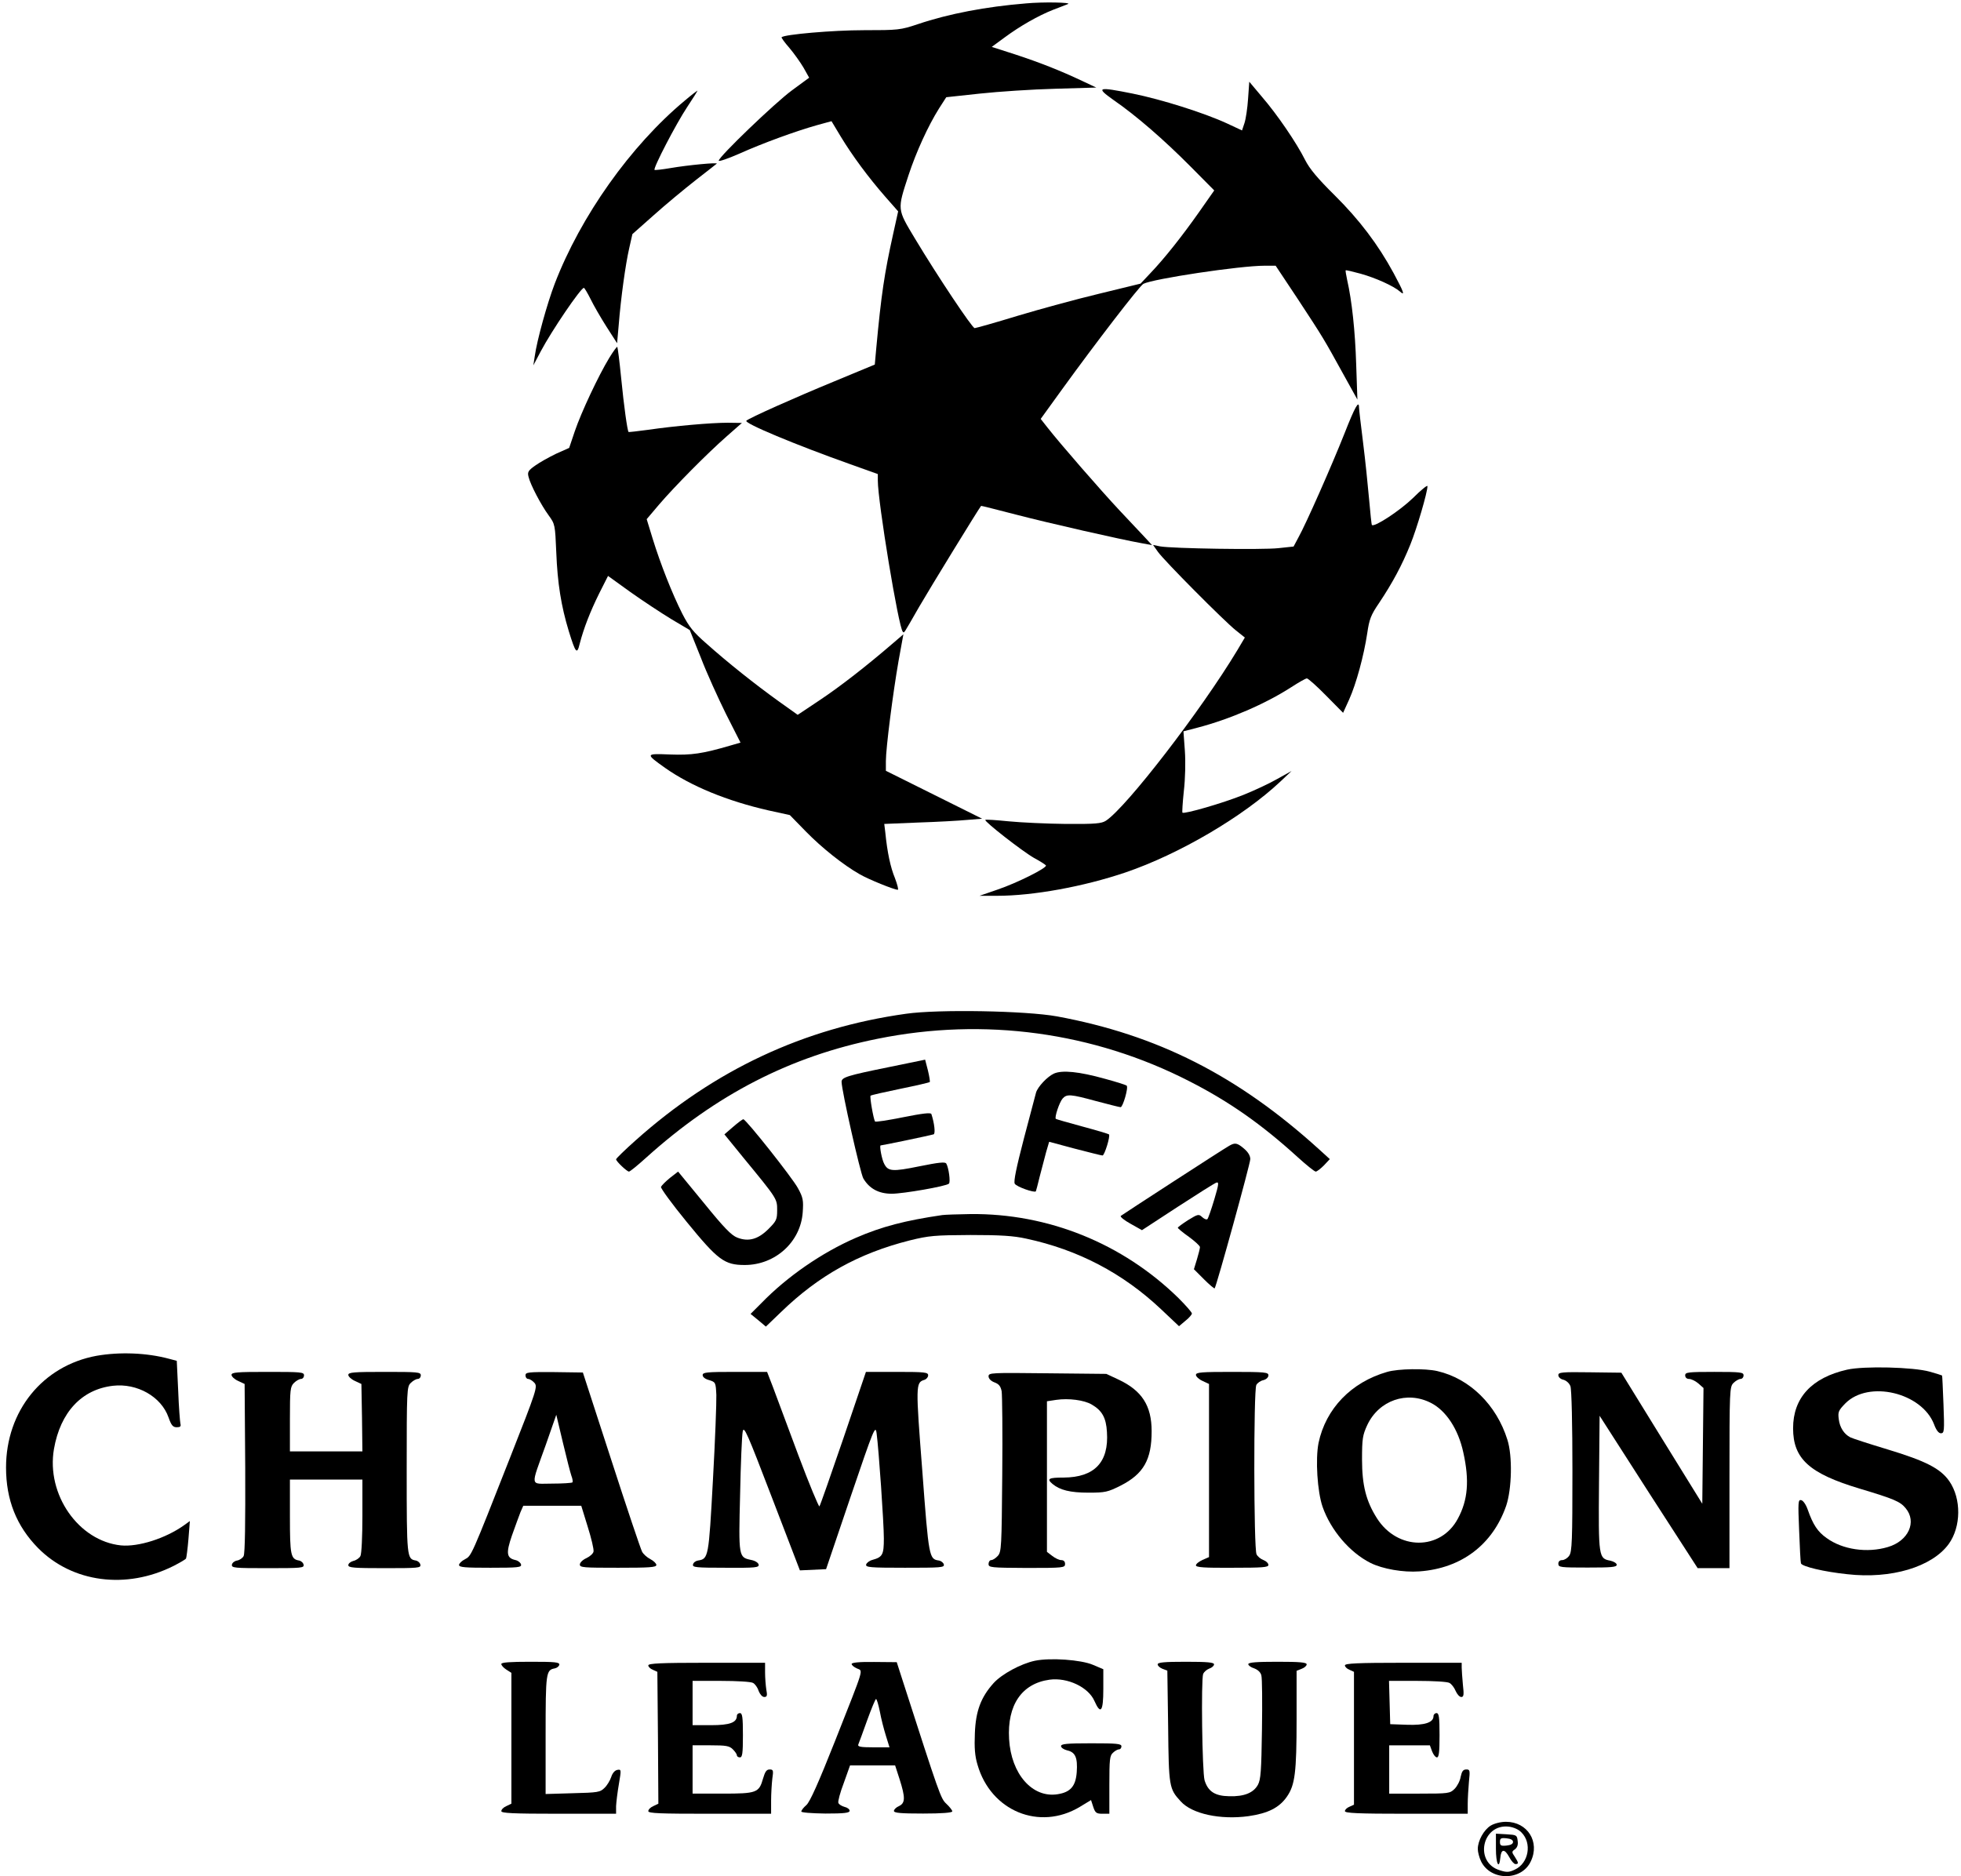
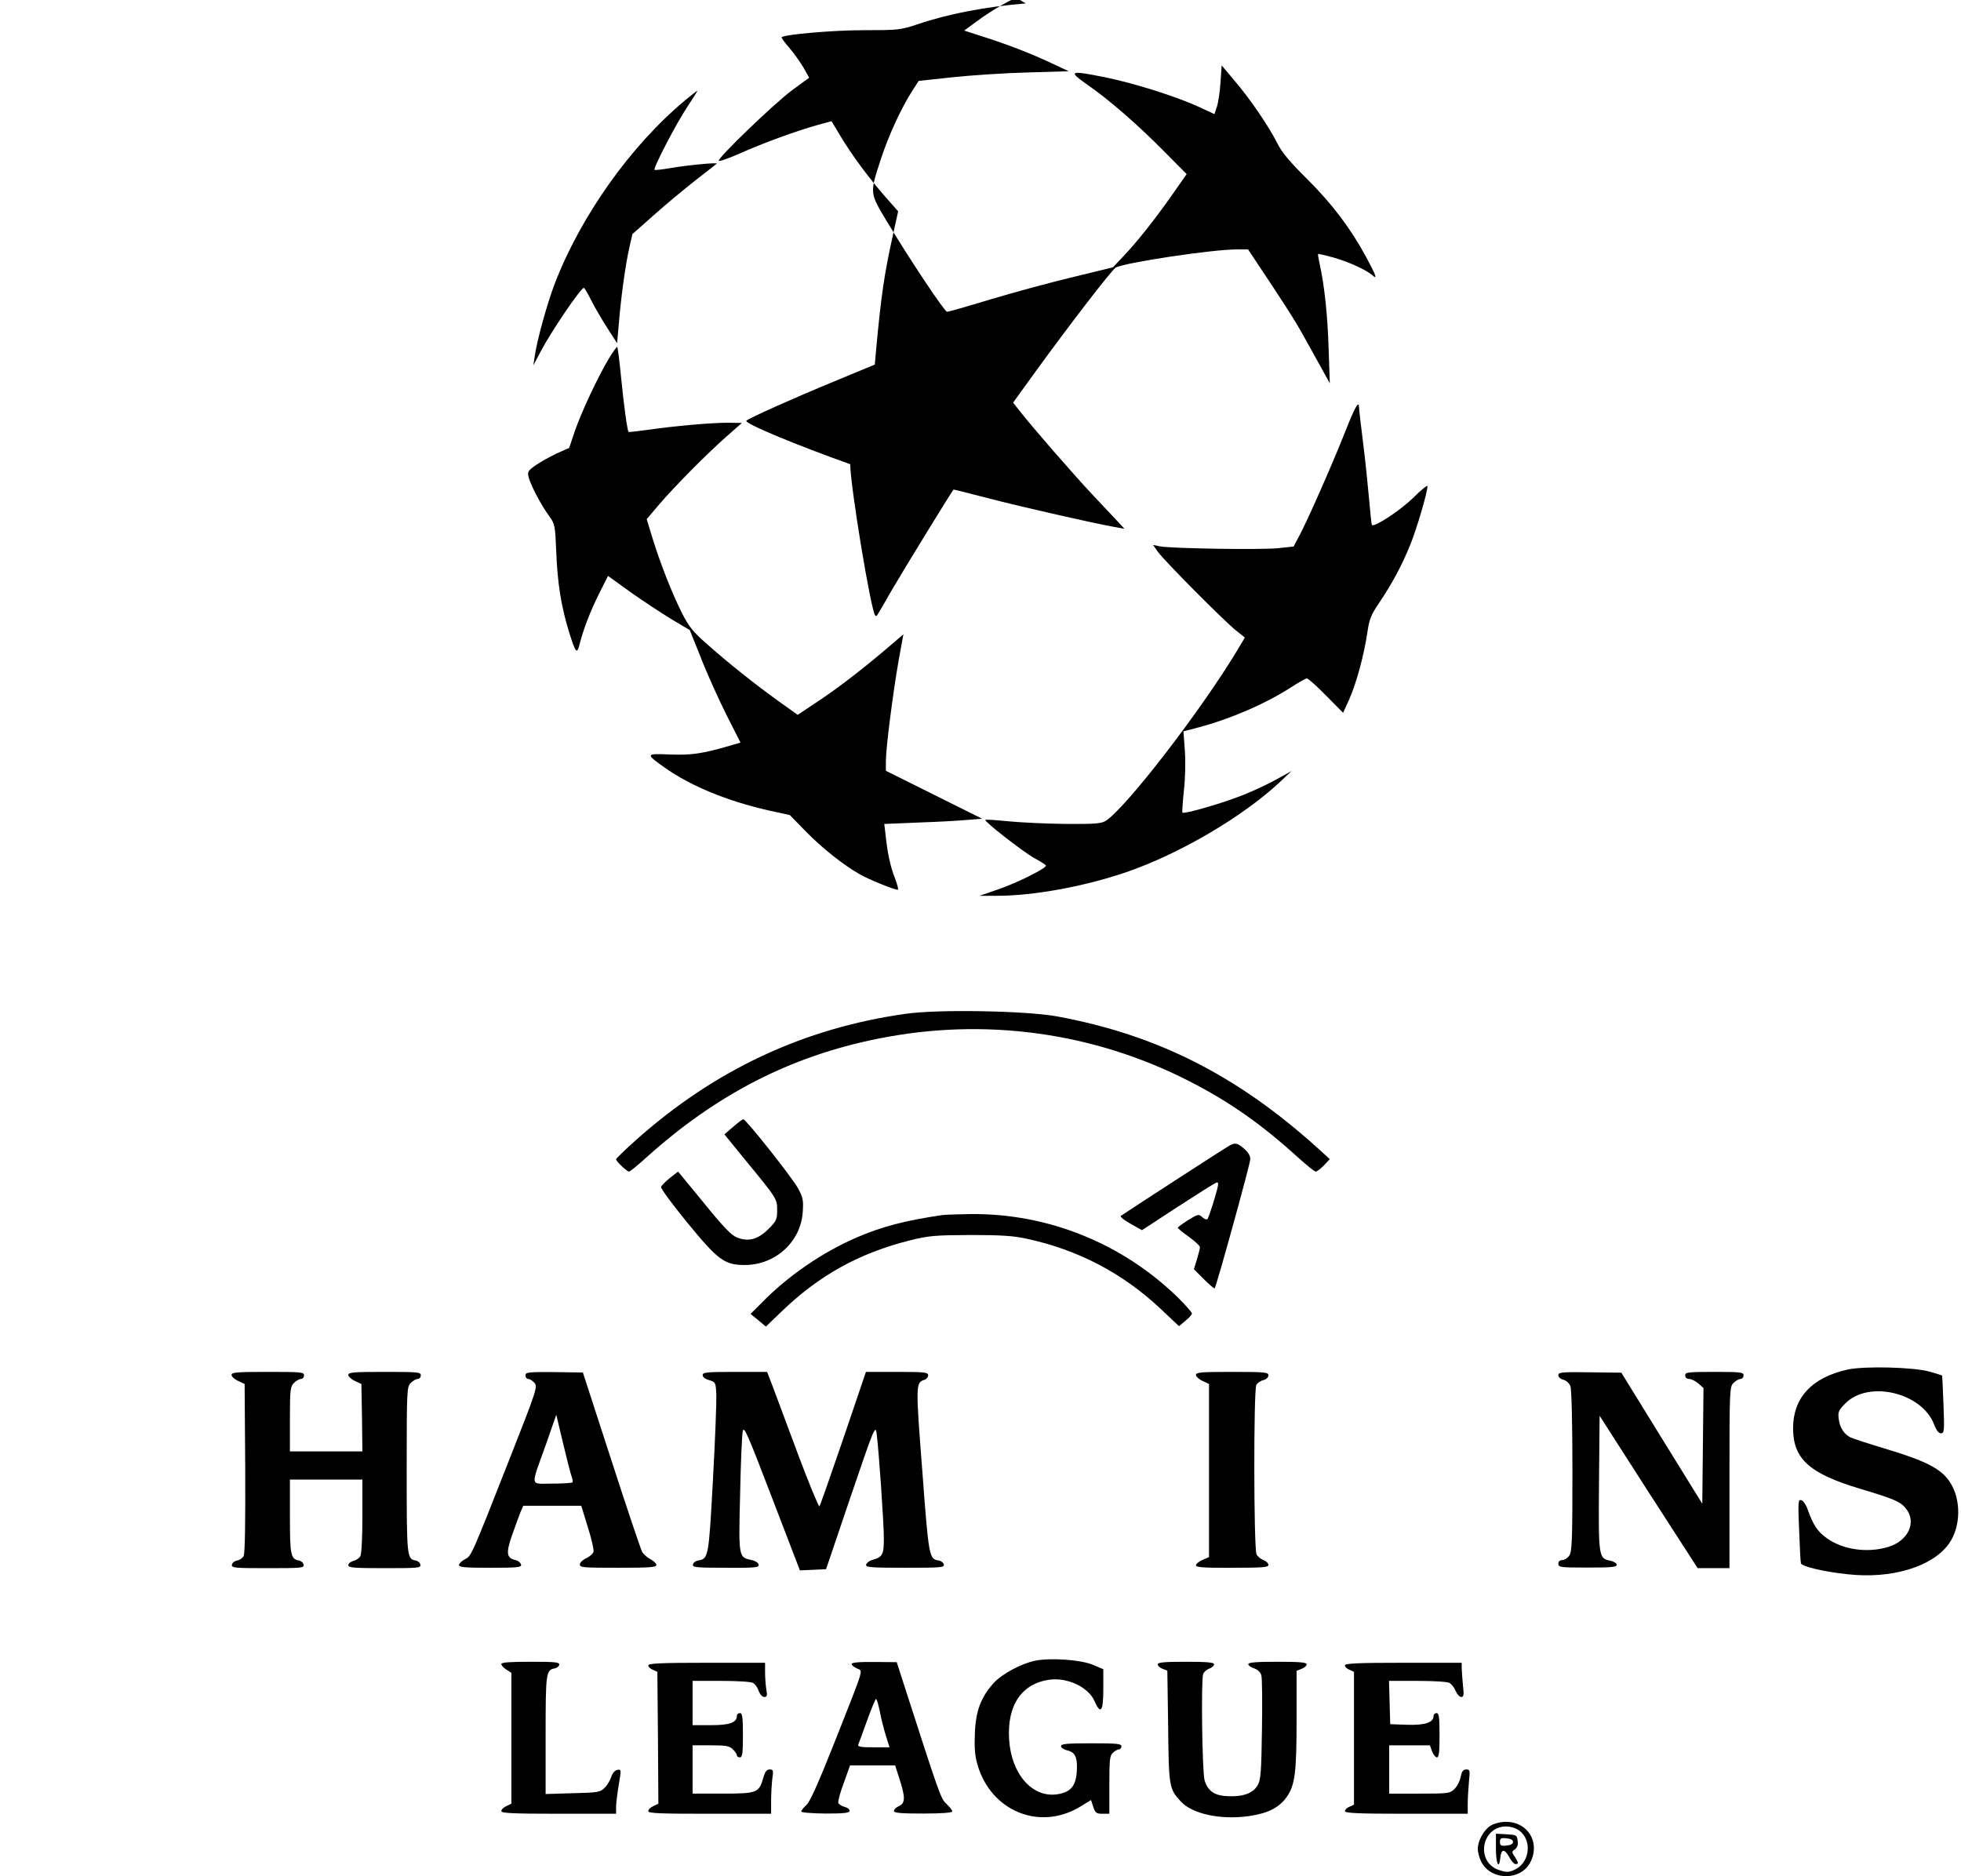
<svg xmlns="http://www.w3.org/2000/svg" preserveAspectRatio="xMidYMid meet" viewBox="0 0 974 932" height="932pt" width="974pt" version="1.0">
  <g stroke="none" fill="#000000" transform="translate(0,932) scale(0.1,-0.1)">
-     <path d="M5095 9303 c-197 -16 -382 -51 -536 -103 -87 -29 -97 -30 -269 -30 -153 0 -394 -21 -408 -35 -2 -2 15 -26 38 -52 23 -27 55 -72 71 -99 l28 -50 -87 -64 c-84 -62 -362 -329 -362 -348 0 -6 46 10 103 35 116 52 278 111 384 141 l73 20 45 -75 c58 -96 138 -204 221 -299 l65 -74 -25 -113 c-43 -194 -59 -299 -84 -570 l-7 -78 -200 -83 c-199 -82 -423 -182 -438 -196 -13 -12 243 -119 516 -216 l137 -49 0 -32 c0 -106 103 -730 124 -751 8 -7 1 -16 81 123 52 90 298 491 308 502 1 1 79 -19 172 -43 169 -44 522 -124 623 -142 l54 -10 -34 37 c-19 20 -76 81 -127 135 -91 97 -294 330 -359 413 l-33 42 107 148 c165 228 384 513 403 523 48 25 479 90 602 90 l55 0 111 -167 c126 -192 127 -194 223 -368 l72 -130 -6 175 c-5 163 -21 315 -45 420 -5 24 -9 46 -7 47 1 2 35 -6 75 -17 75 -21 163 -61 194 -88 27 -24 20 -4 -31 91 -77 142 -170 265 -293 387 -85 84 -125 132 -147 176 -42 84 -138 225 -214 313 l-63 75 -6 -85 c-3 -46 -11 -100 -18 -121 l-12 -36 -75 35 c-115 53 -325 119 -468 148 -175 35 -185 32 -95 -32 112 -77 251 -198 382 -330 l118 -119 -75 -107 c-83 -118 -172 -231 -244 -306 l-47 -50 -205 -50 c-113 -27 -296 -77 -406 -110 -111 -34 -207 -61 -213 -61 -12 0 -183 256 -296 444 -90 150 -89 142 -32 317 38 115 97 244 151 330 l36 56 167 18 c93 10 260 21 373 24 l205 6 -70 33 c-108 51 -209 91 -334 132 l-115 37 64 47 c77 57 167 108 240 137 30 11 64 25 75 29 19 8 -122 11 -210 3z" />
+     <path d="M5095 9303 c-197 -16 -382 -51 -536 -103 -87 -29 -97 -30 -269 -30 -153 0 -394 -21 -408 -35 -2 -2 15 -26 38 -52 23 -27 55 -72 71 -99 l28 -50 -87 -64 c-84 -62 -362 -329 -362 -348 0 -6 46 10 103 35 116 52 278 111 384 141 l73 20 45 -75 c58 -96 138 -204 221 -299 l65 -74 -25 -113 c-43 -194 -59 -299 -84 -570 l-7 -78 -200 -83 c-199 -82 -423 -182 -438 -196 -13 -12 243 -119 516 -216 c0 -106 103 -730 124 -751 8 -7 1 -16 81 123 52 90 298 491 308 502 1 1 79 -19 172 -43 169 -44 522 -124 623 -142 l54 -10 -34 37 c-19 20 -76 81 -127 135 -91 97 -294 330 -359 413 l-33 42 107 148 c165 228 384 513 403 523 48 25 479 90 602 90 l55 0 111 -167 c126 -192 127 -194 223 -368 l72 -130 -6 175 c-5 163 -21 315 -45 420 -5 24 -9 46 -7 47 1 2 35 -6 75 -17 75 -21 163 -61 194 -88 27 -24 20 -4 -31 91 -77 142 -170 265 -293 387 -85 84 -125 132 -147 176 -42 84 -138 225 -214 313 l-63 75 -6 -85 c-3 -46 -11 -100 -18 -121 l-12 -36 -75 35 c-115 53 -325 119 -468 148 -175 35 -185 32 -95 -32 112 -77 251 -198 382 -330 l118 -119 -75 -107 c-83 -118 -172 -231 -244 -306 l-47 -50 -205 -50 c-113 -27 -296 -77 -406 -110 -111 -34 -207 -61 -213 -61 -12 0 -183 256 -296 444 -90 150 -89 142 -32 317 38 115 97 244 151 330 l36 56 167 18 c93 10 260 21 373 24 l205 6 -70 33 c-108 51 -209 91 -334 132 l-115 37 64 47 c77 57 167 108 240 137 30 11 64 25 75 29 19 8 -122 11 -210 3z" />
    <path d="M3401 8820 c-269 -224 -517 -574 -646 -910 -37 -97 -88 -280 -99 -360 l-7 -45 37 70 c54 102 198 314 214 315 3 0 18 -25 34 -57 15 -31 51 -93 79 -137 l52 -81 8 90 c11 138 34 302 52 381 l16 71 106 94 c58 52 151 129 207 173 55 43 103 80 106 83 7 7 -143 -7 -230 -22 -41 -7 -77 -11 -79 -9 -8 8 108 231 162 312 30 45 53 82 51 82 -1 0 -30 -22 -63 -50z" />
    <path d="M3026 7542 c-54 -89 -139 -270 -171 -364 l-28 -83 -65 -29 c-35 -17 -82 -43 -104 -59 -34 -24 -39 -32 -33 -55 9 -39 62 -140 100 -192 32 -44 32 -47 38 -185 6 -152 24 -265 62 -390 34 -110 41 -118 54 -64 20 78 53 162 97 251 l44 87 111 -80 c62 -44 153 -104 204 -135 l91 -54 55 -137 c29 -76 86 -201 125 -280 l72 -142 -52 -15 c-137 -40 -191 -48 -298 -44 -123 5 -124 4 -24 -67 128 -90 307 -164 514 -211 l105 -23 79 -81 c80 -82 187 -167 268 -213 43 -25 171 -77 189 -77 5 0 -2 26 -14 58 -22 53 -38 127 -48 228 l-5 41 169 7 c93 3 202 9 243 13 l74 6 -239 119 -239 119 0 48 c0 65 35 338 63 498 l24 132 -49 -42 c-131 -113 -263 -216 -365 -284 l-111 -74 -94 67 c-121 87 -255 194 -357 285 -68 59 -89 86 -122 150 -51 101 -109 249 -147 372 l-30 98 61 72 c77 90 238 253 337 340 l75 66 -70 1 c-84 0 -264 -16 -395 -35 -52 -7 -96 -12 -98 -11 -6 7 -23 127 -37 270 -8 82 -17 151 -19 153 -2 2 -20 -22 -40 -55z" />
    <path d="M6678 7167 c-63 -159 -191 -449 -229 -517 l-24 -45 -75 -8 c-80 -9 -532 -2 -589 9 l-34 7 24 -34 c30 -43 329 -344 388 -391 l44 -35 -38 -64 c-180 -299 -550 -779 -652 -846 -22 -14 -51 -17 -199 -16 -95 1 -223 7 -284 13 -61 6 -114 10 -116 7 -7 -7 184 -156 242 -189 30 -16 56 -33 59 -37 7 -12 -143 -87 -240 -120 l-90 -31 87 0 c179 0 428 45 638 116 267 91 584 277 770 452 l55 52 -70 -39 c-38 -22 -115 -58 -170 -80 -102 -41 -293 -96 -302 -88 -2 3 1 51 7 108 7 60 9 144 5 200 l-7 96 69 18 c161 42 337 118 466 201 37 24 72 44 78 44 6 0 49 -38 95 -85 l85 -86 30 66 c35 78 73 217 90 330 10 69 18 90 59 150 66 99 113 186 155 290 33 82 85 259 85 290 0 7 -33 -20 -72 -59 -64 -62 -191 -146 -204 -134 -2 2 -8 60 -14 129 -6 68 -19 195 -30 282 -11 87 -20 165 -20 173 0 39 -21 1 -72 -129z" />
    <path d="M4500 4284 c-508 -71 -951 -279 -1342 -628 -54 -48 -98 -91 -98 -95 0 -10 54 -61 64 -61 5 0 42 30 84 68 349 315 718 505 1152 592 529 107 1071 33 1547 -211 198 -101 359 -214 537 -376 44 -40 85 -73 91 -73 6 0 24 14 41 31 l29 31 -55 50 c-404 366 -802 567 -1300 659 -154 28 -590 36 -750 13z" />
-     <path d="M4410 4018 c-202 -41 -230 -50 -230 -72 0 -42 93 -454 108 -480 30 -51 77 -76 141 -76 57 0 270 37 284 50 9 7 -1 80 -13 100 -6 9 -36 6 -135 -14 -132 -27 -154 -25 -173 12 -12 21 -25 92 -18 92 8 0 248 50 263 55 10 3 4 56 -11 101 -3 8 -45 3 -140 -16 -75 -15 -138 -25 -140 -21 -8 14 -27 123 -22 128 3 3 69 18 147 34 78 16 144 31 147 34 2 2 -2 28 -9 57 l-14 54 -185 -38z" />
-     <path d="M5235 3987 c-33 -15 -80 -65 -89 -94 -3 -10 -30 -112 -60 -227 -38 -146 -52 -214 -46 -226 8 -15 98 -47 105 -38 1 2 10 35 19 73 10 39 24 93 32 122 l15 51 127 -34 c70 -18 132 -34 138 -34 10 0 40 97 32 105 -2 2 -61 20 -132 39 -70 19 -130 36 -132 38 -7 8 18 83 34 101 21 23 39 22 167 -13 61 -16 115 -30 121 -30 11 0 40 98 30 107 -3 3 -52 19 -108 34 -129 36 -212 44 -253 26z" />
    <path d="M3641 3722 l-43 -37 96 -118 c167 -203 166 -202 166 -259 0 -46 -4 -54 -43 -93 -51 -51 -99 -65 -155 -43 -29 11 -66 49 -165 171 l-129 157 -40 -31 c-22 -18 -42 -38 -45 -45 -2 -7 55 -85 127 -173 156 -191 188 -215 289 -215 152 0 278 115 288 262 4 59 2 73 -24 120 -28 52 -258 342 -271 342 -4 0 -27 -17 -51 -38z" />
    <path d="M6105 3628 c-29 -16 -528 -340 -538 -348 -5 -4 17 -22 48 -39 l57 -32 176 115 c97 63 184 118 193 121 14 5 13 -7 -10 -84 -15 -50 -30 -93 -34 -97 -4 -4 -15 0 -26 10 -17 16 -21 15 -70 -15 -28 -18 -51 -35 -51 -38 0 -3 25 -24 55 -45 30 -22 55 -45 55 -51 0 -7 -7 -34 -15 -61 l-15 -49 50 -50 c27 -27 51 -47 53 -45 10 14 177 619 177 642 0 17 -11 35 -31 52 -34 29 -45 31 -74 14z" />
    <path d="M4680 3284 c-184 -27 -300 -57 -429 -113 -168 -73 -341 -192 -469 -324 l-54 -54 38 -31 38 -32 76 73 c187 181 385 291 638 355 97 24 125 26 302 27 150 0 214 -4 277 -18 257 -55 479 -171 669 -350 l90 -85 32 27 c18 14 32 31 32 36 0 6 -30 40 -67 77 -278 272 -648 421 -1033 417 -63 -1 -126 -3 -140 -5z" />
-     <path d="M480 2585 c-268 -49 -450 -274 -450 -555 0 -161 52 -291 159 -400 170 -172 438 -207 673 -89 31 16 59 32 62 37 2 4 8 48 12 97 l7 89 -29 -21 c-93 -66 -227 -108 -313 -100 -211 22 -372 253 -333 479 32 183 138 296 293 314 120 14 240 -54 276 -157 14 -40 22 -49 41 -49 17 0 22 4 18 18 -2 9 -8 83 -11 164 l-7 148 -38 10 c-111 30 -245 35 -360 15z" />
    <path d="M9174 2516 c-176 -40 -268 -140 -268 -291 0 -152 81 -225 331 -300 170 -51 201 -64 228 -97 57 -68 14 -163 -88 -193 -103 -31 -226 -13 -305 45 -44 31 -67 66 -93 140 -9 26 -23 46 -33 48 -15 3 -16 -9 -10 -150 3 -84 7 -158 9 -164 5 -16 115 -42 230 -54 218 -25 421 36 504 150 62 86 63 225 3 312 -44 63 -116 100 -307 158 -93 28 -176 55 -185 60 -31 16 -52 49 -57 89 -5 37 -2 44 33 80 116 116 379 53 440 -104 11 -30 23 -45 34 -45 17 0 18 11 13 143 -3 78 -6 143 -7 144 -1 1 -29 10 -61 19 -81 23 -328 29 -411 10z" />
-     <path d="M6890 2505 c-178 -51 -305 -182 -341 -353 -16 -81 -6 -242 20 -317 41 -117 135 -227 238 -279 60 -30 163 -48 243 -42 209 15 364 133 431 326 28 83 32 247 6 328 -54 173 -187 304 -348 341 -60 14 -194 12 -249 -4z m217 -154 c75 -38 136 -130 161 -246 31 -139 23 -237 -27 -329 -85 -160 -300 -159 -402 2 -54 85 -74 164 -74 292 0 103 3 121 26 171 58 123 197 171 316 110z" />
    <path d="M1150 2490 c0 -8 15 -22 33 -30 l32 -15 3 -418 c1 -267 -1 -425 -8 -437 -5 -10 -20 -20 -32 -22 -13 -2 -24 -11 -26 -20 -3 -17 11 -18 178 -18 167 0 181 1 178 17 -2 10 -12 19 -23 21 -41 7 -45 27 -45 219 l0 183 180 0 180 0 0 -181 c0 -99 -4 -189 -10 -199 -5 -10 -21 -21 -35 -24 -14 -4 -25 -13 -25 -21 0 -13 28 -15 181 -15 166 0 180 1 177 17 -2 10 -12 19 -23 21 -44 8 -45 14 -45 449 0 400 1 414 20 433 11 11 27 20 35 20 8 0 15 8 15 18 0 16 -15 17 -180 17 -153 0 -180 -2 -180 -15 0 -8 15 -22 33 -30 l32 -15 3 -167 2 -168 -180 0 -180 0 0 160 c0 147 2 162 20 180 11 11 27 20 35 20 8 0 15 8 15 18 0 16 -15 17 -180 17 -153 0 -180 -2 -180 -15z" />
    <path d="M2610 2488 c0 -10 6 -18 13 -18 8 0 22 -9 31 -19 17 -19 13 -33 -119 -368 -197 -501 -193 -491 -226 -509 -16 -8 -29 -21 -29 -28 0 -12 30 -14 156 -14 137 0 155 2 152 16 -2 9 -14 19 -27 22 -45 10 -49 33 -18 123 16 45 35 97 42 115 l14 32 144 0 144 0 32 -104 c18 -57 31 -112 29 -123 -1 -10 -18 -25 -35 -33 -18 -8 -33 -22 -33 -32 0 -15 19 -16 190 -16 155 0 190 2 190 14 0 7 -13 20 -30 29 -16 8 -35 25 -41 37 -7 13 -76 218 -153 456 l-141 434 -143 2 c-129 1 -142 -1 -142 -16z m228 -499 c6 -15 8 -30 5 -33 -4 -3 -49 -6 -101 -6 -112 0 -108 -23 -31 193 l52 149 33 -139 c18 -76 37 -150 42 -164z" />
    <path d="M3490 2489 c0 -10 13 -20 33 -25 31 -10 32 -11 35 -74 1 -36 -6 -226 -17 -423 -21 -384 -22 -391 -74 -399 -12 -2 -23 -10 -25 -20 -3 -14 14 -16 163 -16 149 -1 166 1 163 16 -2 9 -17 19 -38 23 -61 13 -62 14 -54 324 3 154 9 295 13 314 6 30 22 -7 145 -328 l139 -362 65 3 65 3 122 360 c116 341 123 358 129 315 11 -83 36 -446 36 -522 0 -81 -6 -93 -57 -107 -15 -4 -29 -15 -31 -23 -3 -14 19 -16 193 -16 178 0 196 1 193 16 -2 9 -13 18 -25 20 -48 7 -50 14 -82 445 -33 424 -33 439 9 452 11 3 20 14 20 23 0 15 -16 17 -155 17 l-154 0 -112 -330 c-62 -181 -115 -333 -119 -338 -3 -4 -51 111 -105 255 -54 145 -111 297 -126 338 l-29 75 -160 0 c-140 0 -160 -2 -160 -16z" />
    <path d="M5940 2490 c0 -8 15 -22 33 -30 l32 -15 0 -430 0 -430 -32 -14 c-18 -8 -33 -20 -33 -27 0 -10 43 -13 180 -12 150 0 180 2 180 14 0 8 -11 19 -24 24 -14 5 -30 18 -35 29 -14 26 -15 815 -1 841 5 10 21 21 35 24 15 4 25 14 25 24 0 15 -16 17 -180 17 -153 0 -180 -2 -180 -15z" />
    <path d="M7740 2489 c0 -10 11 -20 25 -23 15 -4 30 -18 35 -32 6 -15 10 -192 10 -422 0 -344 -2 -401 -16 -420 -8 -12 -24 -22 -35 -22 -12 0 -19 -7 -19 -18 0 -18 11 -19 145 -19 118 0 145 2 145 14 0 7 -14 16 -31 20 -59 11 -60 16 -57 385 l3 335 243 -379 244 -378 79 0 79 0 0 450 c0 437 1 451 20 470 11 11 27 20 35 20 8 0 15 8 15 18 0 15 -14 17 -145 17 -131 0 -145 -2 -145 -17 0 -11 8 -18 19 -18 11 0 32 -10 46 -22 l26 -23 -3 -288 -3 -287 -201 325 -201 326 -156 2 c-140 2 -157 0 -157 -14z" />
-     <path d="M4910 2483 c0 -11 11 -23 29 -30 22 -8 31 -19 36 -44 3 -19 5 -206 3 -415 -3 -359 -4 -383 -22 -403 -11 -12 -25 -21 -33 -21 -7 0 -13 -9 -13 -19 0 -18 10 -19 190 -20 182 0 190 1 190 20 0 12 -7 19 -19 19 -10 0 -30 9 -45 21 l-26 20 0 374 0 374 46 7 c61 9 139 -1 176 -23 52 -30 72 -66 76 -137 10 -150 -62 -225 -215 -226 -75 0 -86 -6 -55 -32 36 -30 87 -43 178 -43 84 0 96 3 160 35 114 58 154 129 154 270 0 127 -48 202 -165 257 l-60 28 -292 3 c-280 3 -293 3 -293 -15z" />
    <path d="M5140 1070 c-70 -15 -164 -66 -205 -111 -63 -70 -89 -139 -93 -250 -3 -71 0 -112 13 -155 66 -231 308 -330 508 -210 l56 34 11 -34 c10 -30 16 -34 46 -34 l34 0 0 143 c0 127 2 146 18 160 10 10 24 17 30 17 7 0 12 7 12 15 0 13 -23 15 -150 15 -123 0 -150 -3 -150 -14 0 -8 14 -17 30 -21 41 -9 53 -36 48 -108 -5 -70 -31 -100 -95 -110 -125 -20 -231 100 -241 274 -10 169 63 276 201 295 89 12 193 -37 223 -106 31 -70 44 -52 44 59 l0 99 -52 22 c-59 25 -211 36 -288 20z" />
    <path d="M2490 1054 c0 -7 11 -19 25 -28 l25 -16 0 -325 0 -325 -25 -12 c-14 -6 -25 -17 -25 -25 0 -10 54 -13 285 -13 l285 0 0 38 c1 20 7 70 14 110 12 71 12 73 -7 70 -13 -2 -25 -16 -31 -35 -6 -18 -21 -43 -34 -55 -21 -21 -33 -23 -157 -26 l-135 -4 0 294 c0 309 2 322 45 330 11 2 21 10 23 18 2 13 -20 15 -143 15 -101 0 -145 -3 -145 -11z" />
    <path d="M4230 1054 c0 -6 12 -16 26 -22 31 -15 41 18 -107 -357 -84 -212 -126 -306 -144 -322 -14 -12 -25 -26 -25 -32 0 -5 50 -9 120 -10 93 0 120 3 120 14 0 7 -11 16 -25 19 -14 4 -28 12 -31 20 -3 7 9 52 27 99 l31 87 112 0 112 0 22 -68 c29 -91 29 -119 -3 -134 -14 -6 -25 -17 -25 -24 0 -10 34 -13 145 -13 93 0 145 4 145 11 0 5 -13 22 -29 37 -29 27 -33 40 -220 620 l-27 84 -112 1 c-75 1 -112 -3 -112 -10z m140 -236 c6 -34 20 -88 30 -120 l18 -58 -80 0 c-64 0 -79 3 -75 14 3 7 23 61 44 120 21 58 41 106 44 106 4 0 12 -28 19 -62z" />
    <path d="M5750 1052 c0 -7 11 -17 24 -22 l24 -9 4 -278 c3 -299 5 -309 62 -371 56 -63 198 -93 337 -74 97 14 153 42 191 97 40 58 48 119 48 387 l0 238 25 10 c14 5 25 15 25 22 0 10 -34 13 -145 13 -103 0 -145 -3 -145 -12 0 -6 13 -16 30 -21 18 -7 32 -20 35 -35 4 -13 5 -133 3 -268 -3 -207 -6 -249 -20 -275 -22 -40 -68 -59 -142 -57 -72 1 -106 24 -123 79 -12 42 -18 499 -7 529 4 9 17 21 30 26 13 4 24 14 24 21 0 10 -33 13 -140 13 -107 0 -140 -3 -140 -13z" />
    <path d="M3220 1047 c0 -7 10 -17 23 -22 l22 -10 3 -328 2 -327 -25 -12 c-14 -6 -25 -17 -25 -25 0 -11 57 -13 305 -13 l305 0 0 64 c0 35 3 84 6 110 6 41 5 46 -13 46 -16 0 -23 -11 -33 -45 -20 -71 -32 -75 -202 -75 l-148 0 0 120 0 120 90 0 c77 0 93 -3 110 -20 11 -11 20 -24 20 -30 0 -5 7 -10 15 -10 12 0 15 19 15 110 0 91 -3 110 -15 110 -8 0 -15 -6 -15 -13 0 -34 -35 -47 -128 -47 l-92 0 0 110 0 110 141 0 c77 0 149 -4 159 -10 10 -5 23 -23 28 -40 7 -17 18 -30 28 -30 14 0 16 7 10 38 -3 20 -6 58 -6 85 l0 47 -290 0 c-227 0 -290 -3 -290 -13z" />
    <path d="M6680 1047 c0 -7 10 -17 23 -22 l22 -10 0 -330 0 -330 -22 -10 c-13 -5 -23 -15 -23 -22 0 -10 66 -13 305 -13 l305 0 0 49 c0 26 3 76 6 110 6 57 5 61 -13 61 -16 0 -22 -9 -28 -36 -3 -20 -17 -47 -30 -60 -23 -23 -29 -24 -175 -24 l-150 0 0 120 0 120 101 0 101 0 11 -30 c6 -16 17 -30 24 -30 10 0 13 27 13 110 0 91 -3 110 -15 110 -8 0 -15 -7 -15 -15 0 -32 -44 -46 -131 -43 l-84 3 -3 108 -3 107 141 0 c78 0 149 -4 159 -10 10 -5 24 -23 31 -40 7 -16 19 -30 28 -30 12 0 14 10 8 61 -3 34 -6 73 -6 85 l0 24 -290 0 c-227 0 -290 -3 -290 -13z" />
    <path d="M7404 251 c-34 -21 -64 -75 -64 -116 0 -15 7 -42 16 -61 47 -98 201 -99 247 -1 47 97 -16 197 -123 197 -26 0 -58 -8 -76 -19z m153 -34 c53 -53 36 -152 -32 -184 -29 -14 -41 -15 -75 -4 -129 38 -90 232 44 217 24 -3 49 -14 63 -29z" />
    <path d="M7430 136 c0 -75 16 -106 22 -44 4 44 21 45 44 3 10 -19 24 -35 31 -35 17 0 16 6 -3 36 -16 23 -16 26 0 37 12 9 17 23 14 42 -3 29 -6 30 -55 33 l-53 3 0 -75z m85 34 c0 -10 -12 -16 -32 -18 -28 -3 -33 0 -33 18 0 18 5 21 33 18 20 -2 32 -8 32 -18z" />
  </g>
</svg>